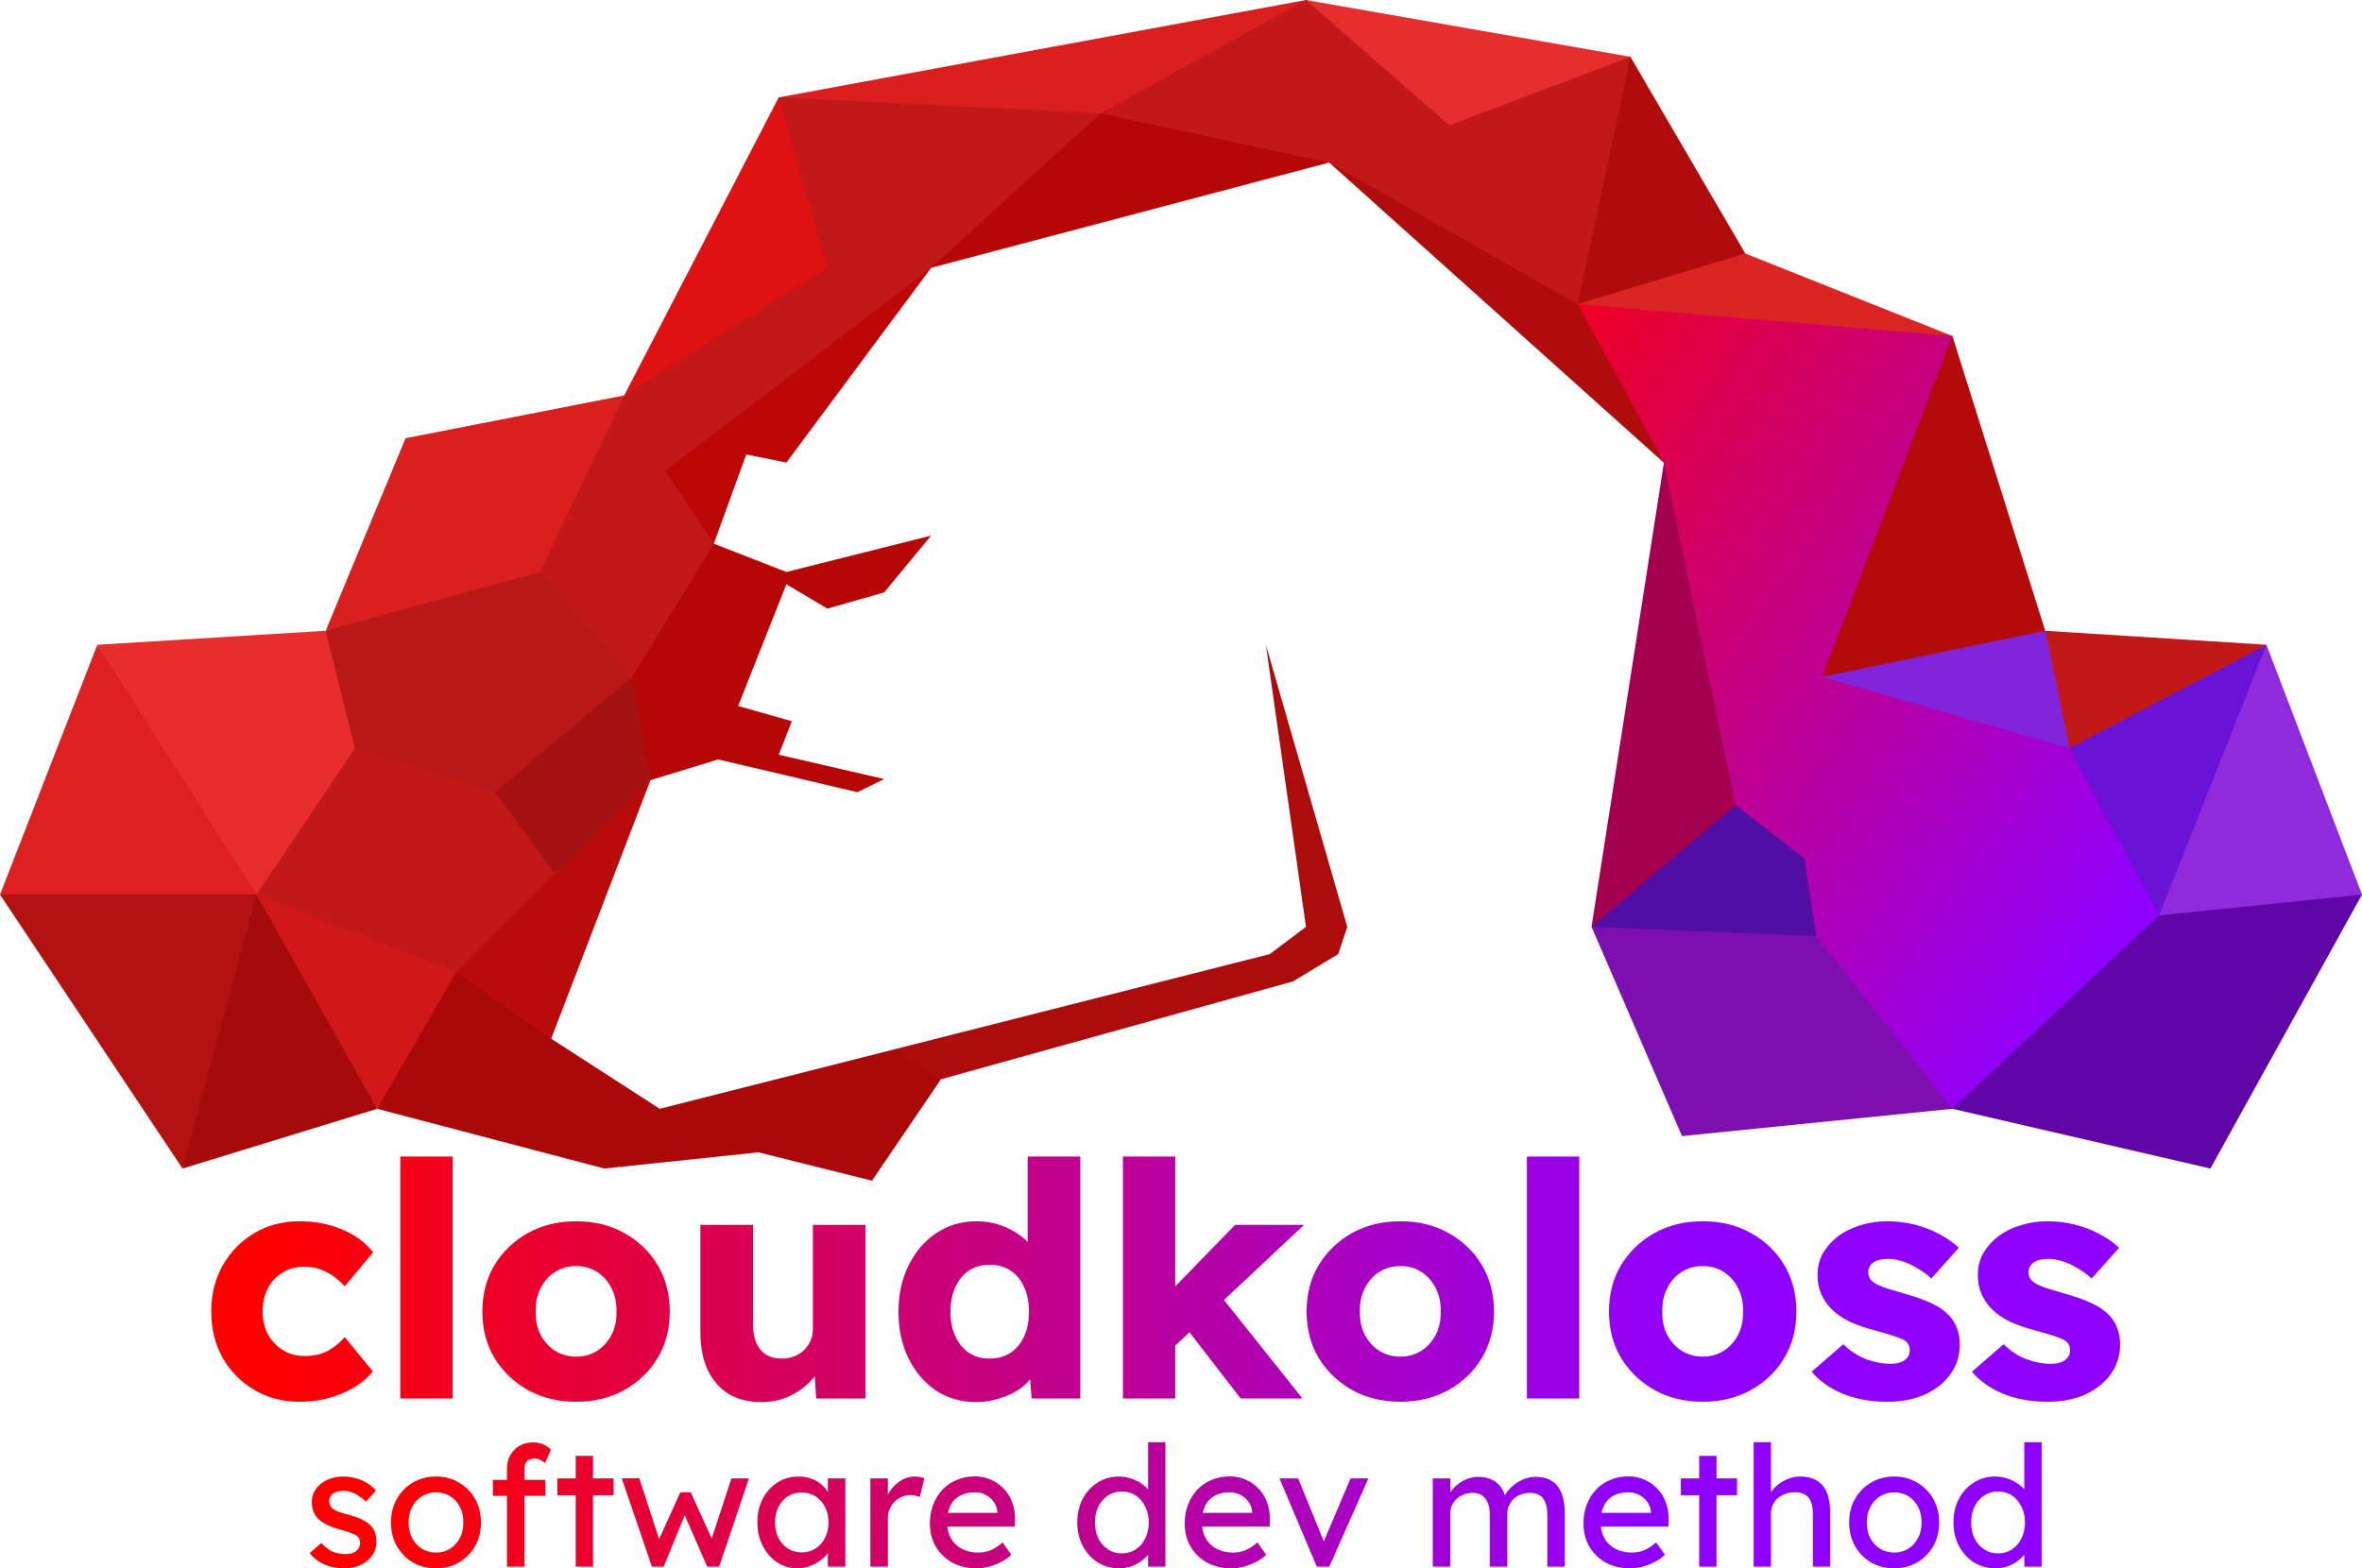
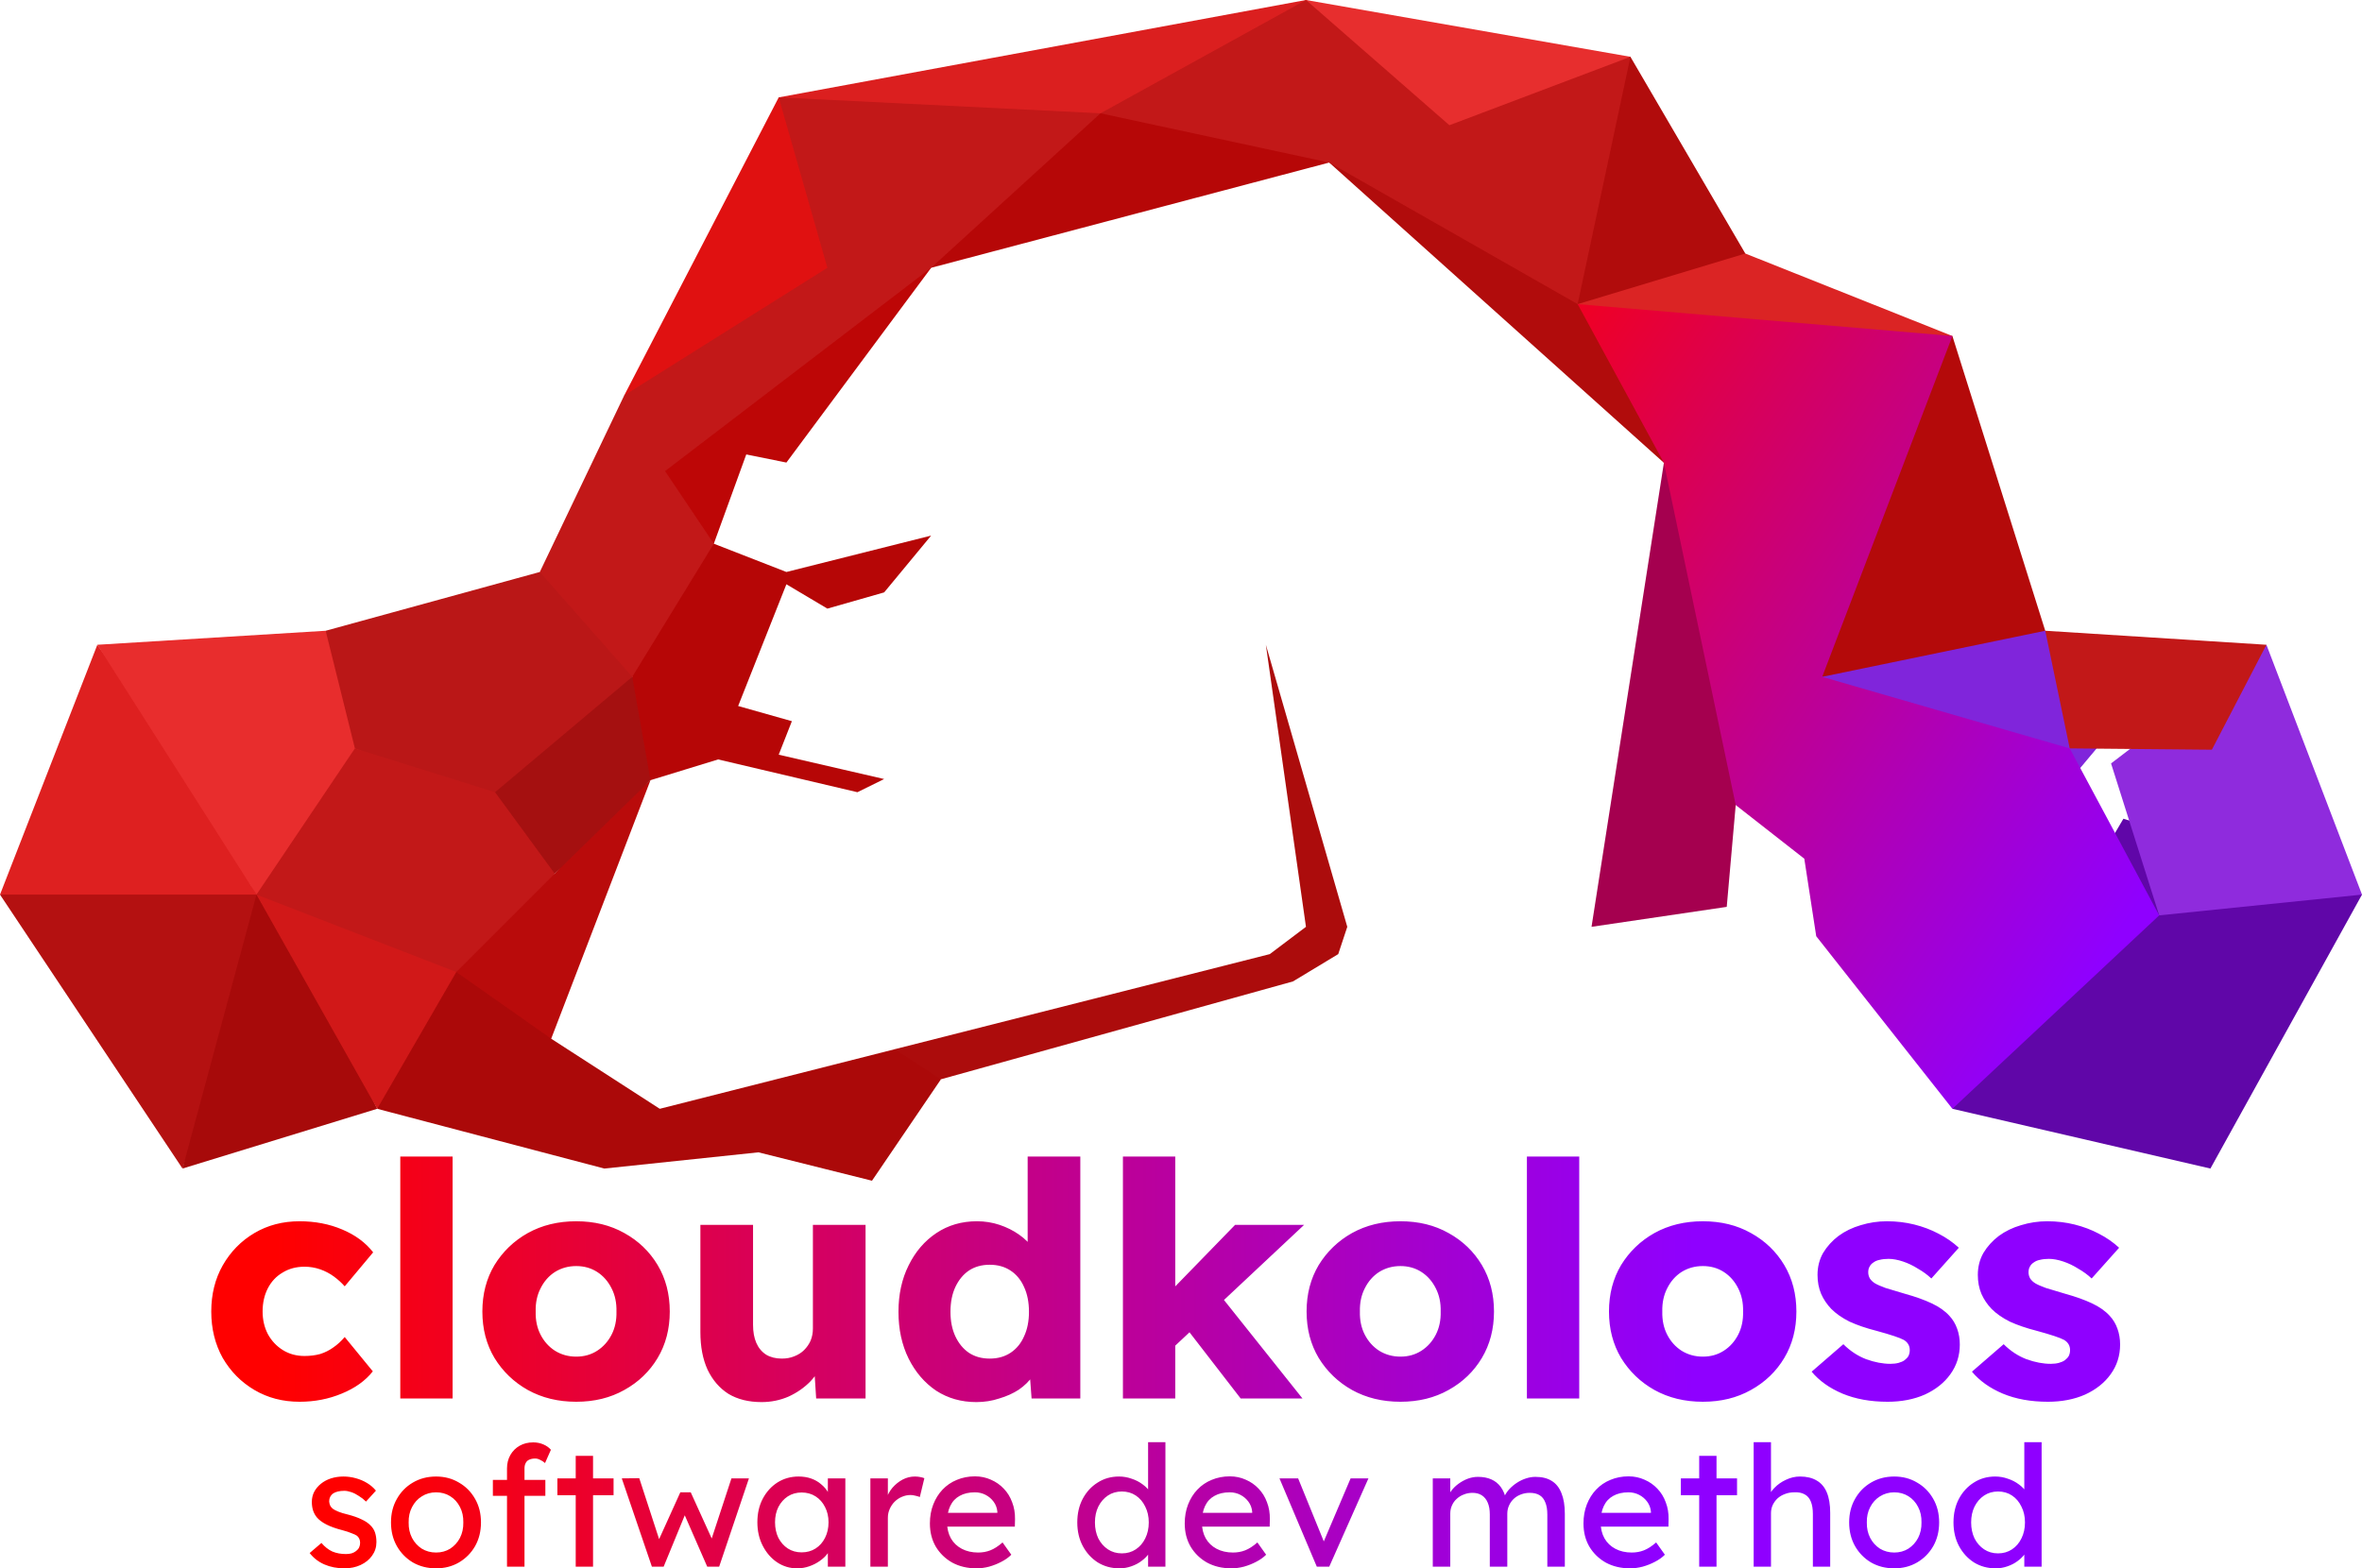
<svg xmlns="http://www.w3.org/2000/svg" xmlns:ns1="http://sodipodi.sourceforge.net/DTD/sodipodi-0.dtd" xmlns:ns2="http://www.inkscape.org/namespaces/inkscape" fill="none" viewBox="0 0 505.52 335.738" version="1.1" id="svg85" ns1:docname="ck-logo-crystal.svg" ns2:version="1.2.2 (b0a8486541, 2022-12-01)" width="505.52" height="335.738">
  <ns1:namedview id="namedview87" pagecolor="#505050" bordercolor="#eeeeee" borderopacity="1" ns2:showpageshadow="0" ns2:pageopacity="0" ns2:pagecheckerboard="0" ns2:deskcolor="#505050" showgrid="false" ns2:zoom="2" ns2:cx="213.5" ns2:cy="237.25" ns2:window-width="2544" ns2:window-height="1392" ns2:window-x="0" ns2:window-y="32" ns2:window-maximized="0" ns2:current-layer="g401" />
  <g id="g401">
    <path fill="#b41111" d="m 0,191.511 39.061,58.643 11.102,-31.709 6.486,-28.821 -26.28,0.511 z" id="path6" style="display:inline" ns1:nodetypes="cccccc" />
    <path fill="#de2020" fill-rule="evenodd" d="M 0,191.511 H 54.892 L 38.138,162.05 20.832,138.027 Z" clip-rule="evenodd" id="path14" style="display:inline" ns1:nodetypes="ccccc" />
    <path fill="#e82d2d" d="m 54.892,191.511 24.008,-20.394 c -0.249,-8.403 -0.3,-13.72 0.049,-22.933 L 69.701,135.026 l -48.868,3.001 34.06,53.484 z" id="path4" ns1:nodetypes="ccccccc" />
-     <path fill="#db1f1f" d="m 86.803,93.808 -17.103,41.218 25.335,-4.8 24.239,-4.18 7.368,-22.922 6.95,-18.476 -46.79,9.16 z" id="path2" ns1:nodetypes="cccccccc" />
    <path fill="#ba1717" d="m 69.7,135.026 6.256,25.183 14.525,6.038 17.242,9.619 20.969,-9.415 L 135.316,144.89 133.592,123.834 115.529,122.445 69.701,135.026 Z" id="path8" ns1:nodetypes="cccccccccc" />
    <path fill="#a70a0a" d="M 80.727,237.362 69.662,213.873 54.892,191.511 39.062,250.154 Z" id="path10" ns1:nodetypes="ccccc" />
    <path fill="#db1f1f" d="M 166.662,20.846 279.505,0 304.379,12.498 167.149,43.186 Z" id="path18" ns1:nodetypes="ccccc" />
    <path fill="#e72e2e" d="M 279.505,0 264.605,17.822 353.745,48.986 348.948,12.16 Z" id="path20" ns1:nodetypes="ccccc" />
    <path fill="#b60707" d="m 199.285,57.327 85.19,-22.53 16.177,-13.658 -124.712,5.975 z" id="path24" ns1:nodetypes="ccccc" />
    <path fill="#b10c0c" d="M 373.536,54.274 348.948,12.16 316.013,30.176 337.651,65.105 l 31.367,9.148 z" id="path26" ns1:nodetypes="cccccc" />
    <path fill="#8025db" d="M 444.081,165.763 461.731,144.692 437.727,135.026 416.013,119.474 386.233,145.395 Z" id="path28" ns1:nodetypes="cccccc" />
    <path fill="#b40a0a" d="M 437.727,135.026 417.857,71.93 372.041,82.801 389.99,144.89 Z" id="path30" ns1:nodetypes="ccccc" />
-     <path fill="#e01111" d="m 166.662,20.846 -33.069,63.802 11.935,9.18 70.655,-66.596 L 166.662,20.847 Z" id="path32" ns1:nodetypes="cccccc" />
+     <path fill="#e01111" d="m 166.662,20.846 -33.069,63.802 11.935,9.18 70.655,-66.596 L 166.662,20.847 " id="path32" ns1:nodetypes="cccccc" />
    <path fill="#a5004f" d="m 356.111,99.072 -15.489,99.335 28.937,-4.271 1.921,-21.8 19.639,-45.949 z" id="path34" ns1:nodetypes="cccccc" />
-     <path fill="#7d0fb0" d="m 340.622,198.407 19.362,44.798 57.873,-5.843 9.993,-78.41 z" id="path36" ns1:nodetypes="ccccc" />
    <path fill="#b60606" d="m 199.285,114.654 -30.978,7.791 -15.534,-6.054 -30.825,-3.547 13.368,32.046 -6.179,19.811 10.083,2.315 14.481,-4.443 29.806,7.017 5.723,-2.821 -22.568,-5.211 2.819,-7.173 -11.5,-3.25 10.326,-26.058 8.771,5.211 12.152,-3.474 z" id="path38" ns1:nodetypes="ccccccccccccccccc" />
    <path fill="#ac0c0c" d="m 279.505,198.407 -7.744,5.843 -80.276,20.359 -3.49,7.506 13.388,-1.07 75.347,-20.952 9.681,-5.843 1.936,-5.843 -17.425,-60.38 z" id="path40" ns1:nodetypes="cccccccccc" />
    <path fill="#b10c0c" d="m 284.475,34.796 71.636,64.276 31.065,-9.854 -90.27,-62.261 z" id="path44" ns1:nodetypes="ccccc" />
    <path fill="#db2424" d="m 417.857,71.93 -44.321,-17.656 -35.885,10.83 44.18,33.049 z" id="path12" ns1:nodetypes="ccccc" />
    <path fill="#ab0909" d="m 141.202,237.362 -23.234,-15.003 -8.373,-19.768 -21.398,1.821 -7.47,32.951 48.609,12.792 32.985,-3.474 24.305,6.08 14.757,-21.715 -9.898,-6.436 z" id="path50" ns1:nodetypes="ccccccccccc" />
    <path fill="#d11818" d="M 97.657,208.08 85.218,194.077 54.892,191.511 80.727,237.362" id="path46" ns1:nodetypes="cccc" />
    <path fill="#6006a8" d="M 473.076,250.154 505.52,191.511 454.458,175.264 417.857,237.362 Z" id="path48" ns1:nodetypes="ccccc" />
    <path fill="#8f2bdd" d="M 485.065,138.027 451.812,163.428 462.116,195.953 505.52,191.511 Z" id="path22" ns1:nodetypes="ccccc" />
    <path fill="#c21818" fill-rule="evenodd" d="M 337.651,65.105 348.948,12.16 310.205,26.808 279.505,0 235.526,24.255 284.475,34.796 Z m 105.317,95.104 30.422,0.282 11.675,-22.464 -47.338,-3.001 z" clip-rule="evenodd" id="path42" ns1:nodetypes="cccccccccccc" />
-     <path fill="#6913d7" d="M 434.959,164.365 485.065,138.027 462.116,195.953 Z" id="path16" ns1:nodetypes="cccc" />
    <path fill="#bd0606" d="m 152.773,116.391 6.944,-19.109 8.59,1.737 30.978,-41.692 -6.064,-5.394 -57.628,34.931 -0.698,32.232 z" id="path52" ns1:nodetypes="cccccccc" />
    <path fill="#b90b0b" d="M 117.968,222.359 139.22,167.016 129.047,175.135 118.72,187.017 102.773,193.34 97.657,208.08 Z" id="path54" ns1:nodetypes="ccccccc" />
    <path fill="#c21818" fill-rule="evenodd" d="m 135.316,144.89 17.457,-28.499 -10.436,-15.542 56.948,-43.522 36.241,-33.072 -68.864,-3.409 10.416,36.48 -43.485,27.322 -18.064,37.797 z m -16.596,42.127 1.851,-12.854 -14.616,-4.573 -30,-9.381 -21.063,31.302 42.765,16.569 z" clip-rule="evenodd" id="path56" ns1:nodetypes="ccccccccccccccccc" />
    <path fill="#a51010" d="m 135.316,144.89 -11.833,9.954 -17.528,14.746 12.765,17.427 20.5,-20.001 z" id="path58" ns1:nodetypes="cccccc" />
-     <path fill="#500ea4" d="m 371.48,172.336 -30.858,26.071 48.092,2.014 26.623,-0.735 -34.408,-37.395 z" id="path62" ns1:nodetypes="cccccc" />
    <path fill="url(#a)" fill-rule="evenodd" d="m 356.111,99.072 -18.46,-33.967 80.206,6.825 -27.867,72.96 52.978,15.319 19.148,35.744 -44.259,41.409 -29.143,-36.941 -2.553,-16.596 -14.681,-11.489 z" clip-rule="evenodd" id="path60" style="fill:url(#a)" />
    <path d="m 64.114,300.078 c -3.593,0 -6.813,-0.84 -9.66,-2.52 -2.847,-1.68 -5.11,-3.967 -6.79,-6.86 -1.633,-2.94 -2.45,-6.253 -2.45,-9.94 0,-3.687 0.817,-6.977 2.45,-9.87 1.68,-2.94 3.943,-5.25 6.79,-6.93 2.847,-1.68 6.067,-2.52 9.66,-2.52 3.313,0 6.347,0.583 9.1,1.75 2.8,1.167 5.017,2.8 6.65,4.9 l -6.09,7.28 c -0.653,-0.747 -1.423,-1.447 -2.31,-2.1 -0.887,-0.653 -1.867,-1.167 -2.94,-1.54 -1.073,-0.373 -2.193,-0.56 -3.36,-0.56 -1.773,0 -3.337,0.42 -4.69,1.26 -1.353,0.793 -2.403,1.913 -3.15,3.36 -0.747,1.447 -1.12,3.103 -1.12,4.97 0,1.773 0.373,3.383 1.12,4.83 0.793,1.447 1.867,2.59 3.22,3.43 1.353,0.84 2.893,1.26 4.62,1.26 1.213,0 2.333,-0.14 3.36,-0.42 1.027,-0.327 1.96,-0.793 2.8,-1.4 0.887,-0.607 1.703,-1.353 2.45,-2.24 l 6.02,7.35 c -1.587,2.007 -3.803,3.593 -6.65,4.76 -2.8,1.167 -5.81,1.75 -9.03,1.75 z m 21.555,-0.7 v -51.8 h 11.2 v 51.8 z m 37.657,0.7 c -3.874,0 -7.327,-0.84 -10.36,-2.52 -2.987,-1.68 -5.367,-3.967 -7.14,-6.86 -1.727,-2.893 -2.59,-6.207 -2.59,-9.94 0,-3.733 0.863,-7.047 2.59,-9.94 1.773,-2.893 4.153,-5.18 7.14,-6.86 3.033,-1.68 6.486,-2.52 10.36,-2.52 3.873,0 7.303,0.84 10.29,2.52 3.033,1.68 5.413,3.967 7.14,6.86 1.726,2.893 2.59,6.207 2.59,9.94 0,3.733 -0.864,7.047 -2.59,9.94 -1.727,2.893 -4.107,5.18 -7.14,6.86 -2.987,1.68 -6.417,2.52 -10.29,2.52 z m 0,-9.66 c 1.68,0 3.173,-0.42 4.48,-1.26 1.306,-0.84 2.333,-1.983 3.08,-3.43 0.746,-1.447 1.096,-3.103 1.05,-4.97 0.046,-1.867 -0.304,-3.523 -1.05,-4.97 -0.747,-1.493 -1.774,-2.66 -3.08,-3.5 -1.307,-0.84 -2.8,-1.26 -4.48,-1.26 -1.68,0 -3.197,0.42 -4.55,1.26 -1.307,0.84 -2.334,2.007 -3.08,3.5 -0.747,1.447 -1.097,3.103 -1.05,4.97 -0.047,1.867 0.303,3.523 1.05,4.97 0.746,1.447 1.773,2.59 3.08,3.43 1.353,0.84 2.87,1.26 4.55,1.26 z m 39.663,9.73 c -2.753,0 -5.11,-0.583 -7.07,-1.75 -1.913,-1.213 -3.406,-2.94 -4.48,-5.18 -1.026,-2.24 -1.54,-4.923 -1.54,-8.05 v -22.96 h 11.27 v 21.42 c 0,1.493 0.234,2.777 0.7,3.85 0.467,1.073 1.167,1.913 2.1,2.52 0.934,0.56 2.054,0.84 3.36,0.84 0.98,0 1.867,-0.163 2.66,-0.49 0.84,-0.327 1.54,-0.77 2.1,-1.33 0.607,-0.607 1.074,-1.283 1.4,-2.03 0.327,-0.793 0.49,-1.657 0.49,-2.59 v -22.19 h 11.27 v 37.17 h -10.57 l -0.49,-7.63 2.1,-0.84 c -0.56,1.773 -1.493,3.36 -2.8,4.76 -1.306,1.353 -2.87,2.45 -4.69,3.29 -1.82,0.793 -3.756,1.19 -5.81,1.19 z m 45.963,0 c -3.22,0 -6.09,-0.817 -8.61,-2.45 -2.474,-1.68 -4.434,-3.967 -5.88,-6.86 -1.447,-2.94 -2.17,-6.277 -2.17,-10.01 0,-3.733 0.723,-7.047 2.17,-9.94 1.446,-2.94 3.43,-5.25 5.95,-6.93 2.52,-1.68 5.413,-2.52 8.68,-2.52 1.68,0 3.29,0.257 4.83,0.77 1.54,0.513 2.94,1.213 4.2,2.1 1.26,0.887 2.286,1.913 3.08,3.08 0.793,1.12 1.26,2.287 1.4,3.5 l -2.66,0.63 v -23.94 h 11.27 v 51.8 h -10.43 l -0.63,-8.47 2.24,0.35 c -0.14,1.167 -0.607,2.287 -1.4,3.36 -0.747,1.073 -1.727,2.03 -2.94,2.87 -1.214,0.793 -2.614,1.423 -4.2,1.89 -1.54,0.513 -3.174,0.77 -4.9,0.77 z m 2.87,-9.31 c 1.726,0 3.22,-0.42 4.48,-1.26 1.26,-0.84 2.216,-2.007 2.87,-3.5 0.7,-1.493 1.05,-3.243 1.05,-5.25 0,-2.053 -0.35,-3.827 -1.05,-5.32 -0.654,-1.493 -1.61,-2.66 -2.87,-3.5 -1.26,-0.84 -2.754,-1.26 -4.48,-1.26 -1.727,0 -3.22,0.42 -4.48,1.26 -1.214,0.84 -2.17,2.007 -2.87,3.5 -0.7,1.493 -1.05,3.267 -1.05,5.32 0,2.007 0.35,3.757 1.05,5.25 0.7,1.493 1.656,2.66 2.87,3.5 1.26,0.84 2.753,1.26 4.48,1.26 z m 39.29,-2.38 -4.13,-8.4 17.36,-17.85 h 14.77 z m -10.78,10.92 v -51.8 h 11.2 v 51.8 z m 25.2,0 -13.09,-16.94 7.91,-6.16 18.41,23.1 z m 34.196,0.7 c -3.873,0 -7.326,-0.84 -10.36,-2.52 -2.986,-1.68 -5.366,-3.967 -7.14,-6.86 -1.726,-2.893 -2.59,-6.207 -2.59,-9.94 0,-3.733 0.864,-7.047 2.59,-9.94 1.774,-2.893 4.154,-5.18 7.14,-6.86 3.034,-1.68 6.487,-2.52 10.36,-2.52 3.874,0 7.304,0.84 10.29,2.52 3.034,1.68 5.414,3.967 7.14,6.86 1.727,2.893 2.59,6.207 2.59,9.94 0,3.733 -0.863,7.047 -2.59,9.94 -1.726,2.893 -4.106,5.18 -7.14,6.86 -2.986,1.68 -6.416,2.52 -10.29,2.52 z m 0,-9.66 c 1.68,0 3.174,-0.42 4.48,-1.26 1.307,-0.84 2.334,-1.983 3.08,-3.43 0.747,-1.447 1.097,-3.103 1.05,-4.97 0.047,-1.867 -0.303,-3.523 -1.05,-4.97 -0.746,-1.493 -1.773,-2.66 -3.08,-3.5 -1.306,-0.84 -2.8,-1.26 -4.48,-1.26 -1.68,0 -3.196,0.42 -4.55,1.26 -1.306,0.84 -2.333,2.007 -3.08,3.5 -0.746,1.447 -1.096,3.103 -1.05,4.97 -0.046,1.867 0.304,3.523 1.05,4.97 0.747,1.447 1.774,2.59 3.08,3.43 1.354,0.84 2.87,1.26 4.55,1.26 z m 27.064,8.96 v -51.8 h 11.2 v 51.8 z m 37.656,0.7 c -3.873,0 -7.326,-0.84 -10.36,-2.52 -2.986,-1.68 -5.366,-3.967 -7.14,-6.86 -1.726,-2.893 -2.59,-6.207 -2.59,-9.94 0,-3.733 0.864,-7.047 2.59,-9.94 1.774,-2.893 4.154,-5.18 7.14,-6.86 3.034,-1.68 6.487,-2.52 10.36,-2.52 3.874,0 7.304,0.84 10.29,2.52 3.034,1.68 5.414,3.967 7.14,6.86 1.727,2.893 2.59,6.207 2.59,9.94 0,3.733 -0.863,7.047 -2.59,9.94 -1.726,2.893 -4.106,5.18 -7.14,6.86 -2.986,1.68 -6.416,2.52 -10.29,2.52 z m 0,-9.66 c 1.68,0 3.174,-0.42 4.48,-1.26 1.307,-0.84 2.334,-1.983 3.08,-3.43 0.747,-1.447 1.097,-3.103 1.05,-4.97 0.047,-1.867 -0.303,-3.523 -1.05,-4.97 -0.746,-1.493 -1.773,-2.66 -3.08,-3.5 -1.306,-0.84 -2.8,-1.26 -4.48,-1.26 -1.68,0 -3.196,0.42 -4.55,1.26 -1.306,0.84 -2.333,2.007 -3.08,3.5 -0.746,1.447 -1.096,3.103 -1.05,4.97 -0.046,1.867 0.304,3.523 1.05,4.97 0.747,1.447 1.774,2.59 3.08,3.43 1.354,0.84 2.87,1.26 4.55,1.26 z m 39.524,9.66 c -3.64,0 -6.86,-0.583 -9.66,-1.75 -2.753,-1.167 -4.947,-2.73 -6.58,-4.69 l 6.79,-5.88 c 1.447,1.447 3.08,2.52 4.9,3.22 1.82,0.653 3.547,0.98 5.18,0.98 0.653,0 1.237,-0.07 1.75,-0.21 0.513,-0.14 0.933,-0.327 1.26,-0.56 0.373,-0.28 0.653,-0.583 0.84,-0.91 0.187,-0.373 0.28,-0.793 0.28,-1.26 0,-0.933 -0.42,-1.657 -1.26,-2.17 -0.42,-0.233 -1.12,-0.513 -2.1,-0.84 -0.98,-0.327 -2.24,-0.7 -3.78,-1.12 -2.193,-0.56 -4.107,-1.213 -5.74,-1.96 -1.587,-0.793 -2.893,-1.703 -3.92,-2.73 -0.933,-0.98 -1.657,-2.053 -2.17,-3.22 -0.513,-1.213 -0.77,-2.567 -0.77,-4.06 0,-1.727 0.397,-3.29 1.19,-4.69 0.84,-1.4 1.937,-2.613 3.29,-3.64 1.4,-1.027 2.987,-1.797 4.76,-2.31 1.82,-0.56 3.687,-0.84 5.6,-0.84 2.053,0 4.013,0.233 5.88,0.7 1.867,0.467 3.593,1.12 5.18,1.96 1.633,0.84 3.08,1.843 4.34,3.01 l -5.88,6.58 c -0.84,-0.793 -1.797,-1.493 -2.87,-2.1 -1.027,-0.653 -2.1,-1.167 -3.22,-1.54 -1.12,-0.373 -2.147,-0.56 -3.08,-0.56 -0.7,0 -1.33,0.07 -1.89,0.21 -0.513,0.093 -0.957,0.28 -1.33,0.56 -0.373,0.233 -0.653,0.537 -0.84,0.91 -0.187,0.327 -0.28,0.723 -0.28,1.19 0,0.467 0.117,0.91 0.35,1.33 0.28,0.42 0.653,0.77 1.12,1.05 0.467,0.28 1.213,0.607 2.24,0.98 1.027,0.327 2.427,0.747 4.2,1.26 2.193,0.607 4.083,1.283 5.67,2.03 1.587,0.747 2.847,1.633 3.78,2.66 0.747,0.793 1.307,1.727 1.68,2.8 0.373,1.027 0.56,2.147 0.56,3.36 0,2.38 -0.677,4.503 -2.03,6.37 -1.307,1.82 -3.127,3.267 -5.46,4.34 -2.333,1.027 -4.993,1.54 -7.98,1.54 z m 34.308,0 c -3.64,0 -6.86,-0.583 -9.66,-1.75 -2.753,-1.167 -4.946,-2.73 -6.58,-4.69 l 6.79,-5.88 c 1.447,1.447 3.08,2.52 4.9,3.22 1.82,0.653 3.547,0.98 5.18,0.98 0.654,0 1.237,-0.07 1.75,-0.21 0.514,-0.14 0.934,-0.327 1.26,-0.56 0.374,-0.28 0.654,-0.583 0.84,-0.91 0.187,-0.373 0.28,-0.793 0.28,-1.26 0,-0.933 -0.42,-1.657 -1.26,-2.17 -0.42,-0.233 -1.12,-0.513 -2.1,-0.84 -0.98,-0.327 -2.24,-0.7 -3.78,-1.12 -2.193,-0.56 -4.106,-1.213 -5.74,-1.96 -1.586,-0.793 -2.893,-1.703 -3.92,-2.73 -0.933,-0.98 -1.656,-2.053 -2.17,-3.22 -0.513,-1.213 -0.77,-2.567 -0.77,-4.06 0,-1.727 0.397,-3.29 1.19,-4.69 0.84,-1.4 1.937,-2.613 3.29,-3.64 1.4,-1.027 2.987,-1.797 4.76,-2.31 1.82,-0.56 3.687,-0.84 5.6,-0.84 2.054,0 4.014,0.233 5.88,0.7 1.867,0.467 3.594,1.12 5.18,1.96 1.634,0.84 3.08,1.843 4.34,3.01 l -5.88,6.58 c -0.84,-0.793 -1.796,-1.493 -2.87,-2.1 -1.026,-0.653 -2.1,-1.167 -3.22,-1.54 -1.12,-0.373 -2.146,-0.56 -3.08,-0.56 -0.7,0 -1.33,0.07 -1.89,0.21 -0.513,0.093 -0.956,0.28 -1.33,0.56 -0.373,0.233 -0.653,0.537 -0.84,0.91 -0.186,0.327 -0.28,0.723 -0.28,1.19 0,0.467 0.117,0.91 0.35,1.33 0.28,0.42 0.654,0.77 1.12,1.05 0.467,0.28 1.214,0.607 2.24,0.98 1.027,0.327 2.427,0.747 4.2,1.26 2.194,0.607 4.084,1.283 5.67,2.03 1.587,0.747 2.847,1.633 3.78,2.66 0.747,0.793 1.307,1.727 1.68,2.8 0.374,1.027 0.56,2.147 0.56,3.36 0,2.38 -0.676,4.503 -2.03,6.37 -1.306,1.82 -3.126,3.267 -5.46,4.34 -2.333,1.027 -4.993,1.54 -7.98,1.54 z" fill="url(#paint1_linear_1316_825)" id="path887" style="fill:url(#paint1_linear_1316_825)" />
    <path d="m 73.726,335.738 c -1.584,0 -3.012,-0.276 -4.284,-0.828 -1.272,-0.552 -2.328,-1.368 -3.168,-2.448 l 2.52,-2.16 c 0.72,0.84 1.5,1.452 2.34,1.836 0.864,0.36 1.836,0.54 2.916,0.54 0.432,0 0.828,-0.048 1.188,-0.144 0.384,-0.12 0.708,-0.288 0.972,-0.504 0.288,-0.216 0.504,-0.468 0.648,-0.756 0.144,-0.312 0.216,-0.648 0.216,-1.008 0,-0.624 -0.228,-1.128 -0.684,-1.512 -0.24,-0.168 -0.624,-0.348 -1.152,-0.54 -0.504,-0.216 -1.164,-0.432 -1.98,-0.648 -1.392,-0.36 -2.532,-0.768 -3.42,-1.224 -0.888,-0.456 -1.572,-0.972 -2.052,-1.548 -0.36,-0.456 -0.624,-0.948 -0.792,-1.476 -0.168,-0.552 -0.252,-1.152 -0.252,-1.8 0,-0.792 0.168,-1.512 0.504,-2.16 0.36,-0.672 0.84,-1.248 1.44,-1.728 0.624,-0.504 1.344,-0.888 2.16,-1.152 0.84,-0.264 1.728,-0.396 2.664,-0.396 0.888,0 1.764,0.12 2.628,0.36 0.888,0.24 1.704,0.588 2.448,1.044 0.744,0.456 1.368,0.996 1.872,1.62 l -2.124,2.34 c -0.456,-0.456 -0.96,-0.852 -1.512,-1.188 -0.528,-0.36 -1.068,-0.636 -1.62,-0.828 -0.552,-0.192 -1.056,-0.288 -1.512,-0.288 -0.504,0 -0.96,0.048 -1.368,0.144 -0.408,0.096 -0.756,0.24 -1.044,0.432 -0.264,0.192 -0.468,0.432 -0.612,0.72 -0.144,0.288 -0.216,0.612 -0.216,0.972 0.024,0.312 0.096,0.612 0.216,0.9 0.144,0.264 0.336,0.492 0.576,0.684 0.264,0.192 0.66,0.396 1.188,0.612 0.528,0.216 1.2,0.42 2.016,0.612 1.2,0.312 2.184,0.66 2.952,1.044 0.792,0.36 1.416,0.78 1.872,1.26 0.48,0.456 0.816,0.984 1.008,1.584 0.192,0.6 0.288,1.272 0.288,2.016 0,1.08 -0.312,2.052 -0.936,2.916 -0.6,0.84 -1.416,1.5 -2.448,1.98 -1.032,0.48 -2.184,0.72 -3.456,0.72 z m 19.603,0 c -1.848,0 -3.504,-0.42 -4.968,-1.26 -1.44,-0.864 -2.58,-2.028 -3.42,-3.492 -0.84,-1.488 -1.26,-3.18 -1.26,-5.076 0,-1.896 0.42,-3.576 1.26,-5.04 0.84,-1.488 1.98,-2.652 3.42,-3.492 1.464,-0.864 3.12,-1.296 4.968,-1.296 1.824,0 3.456,0.432 4.896,1.296 1.464,0.84 2.616,2.004 3.456,3.492 0.84,1.464 1.26,3.144 1.26,5.04 0,1.896 -0.42,3.588 -1.26,5.076 -0.84,1.464 -1.992,2.628 -3.456,3.492 -1.44,0.84 -3.072,1.26 -4.896,1.26 z m 0,-3.384 c 1.128,0 2.136,-0.276 3.024,-0.828 0.888,-0.576 1.584,-1.344 2.088,-2.304 0.504,-0.984 0.744,-2.088 0.72,-3.312 0.024,-1.248 -0.216,-2.352 -0.72,-3.312 -0.504,-0.984 -1.2,-1.752 -2.088,-2.304 -0.888,-0.552 -1.896,-0.828 -3.024,-0.828 -1.128,0 -2.148,0.288 -3.06,0.864 -0.888,0.552 -1.584,1.32 -2.088,2.304 -0.504,0.96 -0.744,2.052 -0.72,3.276 -0.024,1.224 0.216,2.328 0.72,3.312 0.504,0.96 1.2,1.728 2.088,2.304 0.912,0.552 1.932,0.828 3.06,0.828 z m 15.181,3.024 v -21.024 c 0,-1.08 0.24,-2.04 0.72,-2.88 0.48,-0.84 1.14,-1.5 1.98,-1.98 0.84,-0.48 1.812,-0.72 2.916,-0.72 0.768,0 1.488,0.144 2.16,0.432 0.672,0.288 1.212,0.672 1.62,1.152 l -1.26,2.844 c -0.312,-0.288 -0.66,-0.516 -1.044,-0.684 -0.36,-0.192 -0.708,-0.288 -1.044,-0.288 -0.504,0 -0.936,0.084 -1.296,0.252 -0.336,0.144 -0.588,0.384 -0.756,0.72 -0.168,0.312 -0.252,0.696 -0.252,1.152 v 21.024 h -1.872 c -0.312,0 -0.624,0 -0.936,0 -0.312,0 -0.624,0 -0.936,0 z m -3.024,-15.156 v -3.42 h 11.232 v 3.42 z m 17.73,15.156 v -23.724 h 3.708 v 23.724 z m -3.924,-15.3 v -3.6 h 12.024 v 3.6 z m 20.225,15.3 -6.444,-18.9 3.744,-0.036 4.608,14.148 -0.828,-0.072 5.004,-11.052 h 2.232 l 5.04,11.088 -0.972,0.072 4.644,-14.148 h 3.744 l -6.372,18.9 h -2.556 l -5.256,-12.024 0.828,0.108 -4.896,11.916 z m 31.073,0.36 c -1.56,0 -2.988,-0.432 -4.284,-1.296 -1.272,-0.864 -2.292,-2.04 -3.06,-3.528 -0.768,-1.488 -1.152,-3.168 -1.152,-5.04 0,-1.896 0.384,-3.576 1.152,-5.04 0.792,-1.488 1.848,-2.652 3.168,-3.492 1.344,-0.84 2.844,-1.26 4.5,-1.26 0.984,0 1.884,0.144 2.7,0.432 0.816,0.288 1.524,0.696 2.124,1.224 0.624,0.504 1.128,1.092 1.512,1.764 0.408,0.672 0.66,1.392 0.756,2.16 l -0.828,-0.288 v -4.896 h 3.744 v 18.9 h -3.744 v -4.5 l 0.864,-0.252 c -0.144,0.648 -0.444,1.284 -0.9,1.908 -0.432,0.6 -0.996,1.14 -1.692,1.62 -0.672,0.48 -1.428,0.864 -2.268,1.152 -0.816,0.288 -1.68,0.432 -2.592,0.432 z m 0.972,-3.42 c 1.128,0 2.124,-0.276 2.988,-0.828 0.864,-0.552 1.536,-1.308 2.016,-2.268 0.504,-0.984 0.756,-2.1 0.756,-3.348 0,-1.224 -0.252,-2.316 -0.756,-3.276 -0.48,-0.96 -1.152,-1.716 -2.016,-2.268 -0.864,-0.552 -1.86,-0.828 -2.988,-0.828 -1.104,0 -2.088,0.276 -2.952,0.828 -0.84,0.552 -1.512,1.308 -2.016,2.268 -0.48,0.96 -0.72,2.052 -0.72,3.276 0,1.248 0.24,2.364 0.72,3.348 0.504,0.96 1.176,1.716 2.016,2.268 0.864,0.552 1.848,0.828 2.952,0.828 z m 14.717,3.06 v -18.9 h 3.744 v 5.94 l -0.36,-1.44 c 0.264,-0.912 0.708,-1.74 1.332,-2.484 0.648,-0.744 1.38,-1.332 2.196,-1.764 0.84,-0.432 1.704,-0.648 2.592,-0.648 0.408,0 0.792,0.036 1.152,0.108 0.384,0.072 0.684,0.156 0.9,0.252 l -0.972,4.032 c -0.288,-0.12 -0.612,-0.216 -0.972,-0.288 -0.336,-0.096 -0.672,-0.144 -1.008,-0.144 -0.648,0 -1.272,0.132 -1.872,0.396 -0.576,0.24 -1.092,0.588 -1.548,1.044 -0.432,0.432 -0.78,0.948 -1.044,1.548 -0.264,0.576 -0.396,1.212 -0.396,1.908 v 10.44 z m 22.711,0.36 c -1.944,0 -3.672,-0.408 -5.184,-1.224 -1.488,-0.84 -2.664,-1.98 -3.528,-3.42 -0.84,-1.44 -1.26,-3.096 -1.26,-4.968 0,-1.488 0.24,-2.844 0.72,-4.068 0.48,-1.224 1.14,-2.28 1.98,-3.168 0.864,-0.912 1.884,-1.608 3.06,-2.088 1.2,-0.504 2.496,-0.756 3.888,-0.756 1.224,0 2.364,0.24 3.42,0.72 1.056,0.456 1.968,1.092 2.736,1.908 0.792,0.816 1.392,1.788 1.8,2.916 0.432,1.104 0.636,2.316 0.612,3.636 l -0.036,1.584 h -15.444 l -0.828,-2.952 h 13.068 l -0.54,0.612 v -0.864 c -0.072,-0.792 -0.336,-1.5 -0.792,-2.124 -0.456,-0.624 -1.032,-1.116 -1.728,-1.476 -0.696,-0.36 -1.452,-0.54 -2.268,-0.54 -1.296,0 -2.388,0.252 -3.276,0.756 -0.888,0.48 -1.56,1.2 -2.016,2.16 -0.456,0.936 -0.684,2.1 -0.684,3.492 0,1.32 0.276,2.472 0.828,3.456 0.552,0.96 1.332,1.704 2.34,2.232 1.008,0.528 2.172,0.792 3.492,0.792 0.936,0 1.8,-0.156 2.592,-0.468 0.816,-0.312 1.692,-0.876 2.628,-1.692 l 1.872,2.628 c -0.576,0.576 -1.284,1.08 -2.124,1.512 -0.816,0.432 -1.692,0.78 -2.628,1.044 -0.912,0.24 -1.812,0.36 -2.7,0.36 z m 30.608,0 c -1.728,0 -3.276,-0.42 -4.644,-1.26 -1.344,-0.864 -2.412,-2.028 -3.204,-3.492 -0.792,-1.488 -1.188,-3.18 -1.188,-5.076 0,-1.896 0.384,-3.576 1.152,-5.04 0.792,-1.488 1.86,-2.652 3.204,-3.492 1.344,-0.864 2.868,-1.296 4.572,-1.296 0.936,0 1.836,0.156 2.7,0.468 0.888,0.288 1.68,0.696 2.376,1.224 0.696,0.504 1.236,1.068 1.62,1.692 0.408,0.6 0.612,1.212 0.612,1.836 l -1.08,0.072 v -12.636 h 3.708 v 26.64 h -3.708 v -4.5 h 0.72 c 0,0.576 -0.192,1.152 -0.576,1.728 -0.384,0.552 -0.9,1.068 -1.548,1.548 -0.624,0.48 -1.356,0.864 -2.196,1.152 -0.816,0.288 -1.656,0.432 -2.52,0.432 z m 0.504,-3.204 c 1.128,0 2.124,-0.288 2.988,-0.864 0.864,-0.576 1.536,-1.356 2.016,-2.34 0.504,-1.008 0.756,-2.148 0.756,-3.42 0,-1.272 -0.252,-2.4 -0.756,-3.384 -0.48,-1.008 -1.152,-1.8 -2.016,-2.376 -0.864,-0.576 -1.86,-0.864 -2.988,-0.864 -1.128,0 -2.124,0.288 -2.988,0.864 -0.864,0.576 -1.548,1.368 -2.052,2.376 -0.48,0.984 -0.72,2.112 -0.72,3.384 0,1.272 0.24,2.412 0.72,3.42 0.504,0.984 1.188,1.764 2.052,2.34 0.864,0.576 1.86,0.864 2.988,0.864 z m 23.428,3.204 c -1.944,0 -3.672,-0.408 -5.184,-1.224 -1.488,-0.84 -2.664,-1.98 -3.528,-3.42 -0.84,-1.44 -1.26,-3.096 -1.26,-4.968 0,-1.488 0.24,-2.844 0.72,-4.068 0.48,-1.224 1.14,-2.28 1.98,-3.168 0.864,-0.912 1.884,-1.608 3.06,-2.088 1.2,-0.504 2.496,-0.756 3.888,-0.756 1.224,0 2.364,0.24 3.42,0.72 1.056,0.456 1.968,1.092 2.736,1.908 0.792,0.816 1.392,1.788 1.8,2.916 0.432,1.104 0.636,2.316 0.612,3.636 l -0.036,1.584 h -15.444 l -0.828,-2.952 h 13.068 l -0.54,0.612 v -0.864 c -0.072,-0.792 -0.336,-1.5 -0.792,-2.124 -0.456,-0.624 -1.032,-1.116 -1.728,-1.476 -0.696,-0.36 -1.452,-0.54 -2.268,-0.54 -1.296,0 -2.388,0.252 -3.276,0.756 -0.888,0.48 -1.56,1.2 -2.016,2.16 -0.456,0.936 -0.684,2.1 -0.684,3.492 0,1.32 0.276,2.472 0.828,3.456 0.552,0.96 1.332,1.704 2.34,2.232 1.008,0.528 2.172,0.792 3.492,0.792 0.936,0 1.8,-0.156 2.592,-0.468 0.816,-0.312 1.692,-0.876 2.628,-1.692 l 1.872,2.628 c -0.576,0.576 -1.284,1.08 -2.124,1.512 -0.816,0.432 -1.692,0.78 -2.628,1.044 -0.912,0.24 -1.812,0.36 -2.7,0.36 z m 18.295,-0.36 -7.992,-18.9 h 3.996 l 5.76,14.148 -0.684,0.324 6.156,-14.472 h 3.816 l -8.388,18.9 z m 24.822,0 v -18.9 h 3.744 v 4.032 l -0.684,0.432 c 0.192,-0.624 0.492,-1.224 0.9,-1.8 0.432,-0.576 0.948,-1.08 1.548,-1.512 0.624,-0.456 1.284,-0.816 1.98,-1.08 0.72,-0.264 1.452,-0.396 2.196,-0.396 1.08,0 2.028,0.18 2.844,0.54 0.816,0.36 1.488,0.9 2.016,1.62 0.528,0.72 0.912,1.62 1.152,2.7 l -0.576,-0.144 0.252,-0.612 c 0.264,-0.552 0.624,-1.068 1.08,-1.548 0.48,-0.504 1.02,-0.948 1.62,-1.332 0.6,-0.384 1.236,-0.684 1.908,-0.9 0.672,-0.216 1.332,-0.324 1.98,-0.324 1.416,0 2.58,0.288 3.492,0.864 0.936,0.576 1.632,1.452 2.088,2.628 0.48,1.176 0.72,2.64 0.72,4.392 v 11.34 h -3.744 v -11.124 c 0,-1.08 -0.144,-1.956 -0.432,-2.628 -0.264,-0.696 -0.672,-1.212 -1.224,-1.548 -0.552,-0.336 -1.26,-0.504 -2.124,-0.504 -0.672,0 -1.308,0.12 -1.908,0.36 -0.576,0.216 -1.08,0.528 -1.512,0.936 -0.432,0.408 -0.768,0.888 -1.008,1.44 -0.24,0.528 -0.36,1.116 -0.36,1.764 v 11.304 h -3.744 v -11.196 c 0,-0.984 -0.144,-1.812 -0.432,-2.484 -0.288,-0.696 -0.708,-1.224 -1.26,-1.584 -0.552,-0.36 -1.224,-0.54 -2.016,-0.54 -0.672,0 -1.296,0.12 -1.872,0.36 -0.576,0.216 -1.08,0.528 -1.512,0.936 -0.432,0.384 -0.768,0.852 -1.008,1.404 -0.24,0.528 -0.36,1.104 -0.36,1.728 v 11.376 z m 42.224,0.36 c -1.944,0 -3.672,-0.408 -5.184,-1.224 -1.488,-0.84 -2.664,-1.98 -3.528,-3.42 -0.84,-1.44 -1.26,-3.096 -1.26,-4.968 0,-1.488 0.24,-2.844 0.72,-4.068 0.48,-1.224 1.14,-2.28 1.98,-3.168 0.864,-0.912 1.884,-1.608 3.06,-2.088 1.2,-0.504 2.496,-0.756 3.888,-0.756 1.224,0 2.364,0.24 3.42,0.72 1.056,0.456 1.968,1.092 2.736,1.908 0.792,0.816 1.392,1.788 1.8,2.916 0.432,1.104 0.636,2.316 0.612,3.636 l -0.036,1.584 h -15.444 l -0.828,-2.952 h 13.068 l -0.54,0.612 v -0.864 c -0.072,-0.792 -0.336,-1.5 -0.792,-2.124 -0.456,-0.624 -1.032,-1.116 -1.728,-1.476 -0.696,-0.36 -1.452,-0.54 -2.268,-0.54 -1.296,0 -2.388,0.252 -3.276,0.756 -0.888,0.48 -1.56,1.2 -2.016,2.16 -0.456,0.936 -0.684,2.1 -0.684,3.492 0,1.32 0.276,2.472 0.828,3.456 0.552,0.96 1.332,1.704 2.34,2.232 1.008,0.528 2.172,0.792 3.492,0.792 0.936,0 1.8,-0.156 2.592,-0.468 0.816,-0.312 1.692,-0.876 2.628,-1.692 l 1.872,2.628 c -0.576,0.576 -1.284,1.08 -2.124,1.512 -0.816,0.432 -1.692,0.78 -2.628,1.044 -0.912,0.24 -1.812,0.36 -2.7,0.36 z m 14.794,-0.36 v -23.724 h 3.708 v 23.724 z m -3.924,-15.3 v -3.6 h 12.024 v 3.6 z m 15.581,15.3 v -26.64 h 3.708 v 11.628 l -0.648,0.432 c 0.24,-0.84 0.708,-1.608 1.404,-2.304 0.696,-0.72 1.524,-1.296 2.484,-1.728 0.96,-0.456 1.944,-0.684 2.952,-0.684 1.44,0 2.64,0.288 3.6,0.864 0.96,0.552 1.68,1.404 2.16,2.556 0.48,1.152 0.72,2.604 0.72,4.356 v 11.52 h -3.708 v -11.268 c 0,-1.08 -0.144,-1.968 -0.432,-2.664 -0.288,-0.72 -0.732,-1.236 -1.332,-1.548 -0.6,-0.336 -1.344,-0.48 -2.232,-0.432 -0.72,0 -1.38,0.12 -1.98,0.36 -0.6,0.216 -1.128,0.528 -1.584,0.936 -0.432,0.408 -0.78,0.888 -1.044,1.44 -0.24,0.528 -0.36,1.104 -0.36,1.728 v 11.448 h -1.836 c -0.312,0 -0.624,0 -0.936,0 -0.312,0 -0.624,0 -0.936,0 z m 30.086,0.36 c -1.848,0 -3.504,-0.42 -4.968,-1.26 -1.44,-0.864 -2.58,-2.028 -3.42,-3.492 -0.84,-1.488 -1.26,-3.18 -1.26,-5.076 0,-1.896 0.42,-3.576 1.26,-5.04 0.84,-1.488 1.98,-2.652 3.42,-3.492 1.464,-0.864 3.12,-1.296 4.968,-1.296 1.824,0 3.456,0.432 4.896,1.296 1.464,0.84 2.616,2.004 3.456,3.492 0.84,1.464 1.26,3.144 1.26,5.04 0,1.896 -0.42,3.588 -1.26,5.076 -0.84,1.464 -1.992,2.628 -3.456,3.492 -1.44,0.84 -3.072,1.26 -4.896,1.26 z m 0,-3.384 c 1.128,0 2.136,-0.276 3.024,-0.828 0.888,-0.576 1.584,-1.344 2.088,-2.304 0.504,-0.984 0.744,-2.088 0.72,-3.312 0.024,-1.248 -0.216,-2.352 -0.72,-3.312 -0.504,-0.984 -1.2,-1.752 -2.088,-2.304 -0.888,-0.552 -1.896,-0.828 -3.024,-0.828 -1.128,0 -2.148,0.288 -3.06,0.864 -0.888,0.552 -1.584,1.32 -2.088,2.304 -0.504,0.96 -0.744,2.052 -0.72,3.276 -0.024,1.224 0.216,2.328 0.72,3.312 0.504,0.96 1.2,1.728 2.088,2.304 0.912,0.552 1.932,0.828 3.06,0.828 z m 21.716,3.384 c -1.728,0 -3.276,-0.42 -4.644,-1.26 -1.344,-0.864 -2.412,-2.028 -3.204,-3.492 -0.792,-1.488 -1.188,-3.18 -1.188,-5.076 0,-1.896 0.384,-3.576 1.152,-5.04 0.792,-1.488 1.86,-2.652 3.204,-3.492 1.344,-0.864 2.868,-1.296 4.572,-1.296 0.936,0 1.836,0.156 2.7,0.468 0.888,0.288 1.68,0.696 2.376,1.224 0.696,0.504 1.236,1.068 1.62,1.692 0.408,0.6 0.612,1.212 0.612,1.836 l -1.08,0.072 v -12.636 h 3.708 v 26.64 h -3.708 v -4.5 h 0.72 c 0,0.576 -0.192,1.152 -0.576,1.728 -0.384,0.552 -0.9,1.068 -1.548,1.548 -0.624,0.48 -1.356,0.864 -2.196,1.152 -0.816,0.288 -1.656,0.432 -2.52,0.432 z m 0.504,-3.204 c 1.128,0 2.124,-0.288 2.988,-0.864 0.864,-0.576 1.536,-1.356 2.016,-2.34 0.504,-1.008 0.756,-2.148 0.756,-3.42 0,-1.272 -0.252,-2.4 -0.756,-3.384 -0.48,-1.008 -1.152,-1.8 -2.016,-2.376 -0.864,-0.576 -1.86,-0.864 -2.988,-0.864 -1.128,0 -2.124,0.288 -2.988,0.864 -0.864,0.576 -1.548,1.368 -2.052,2.376 -0.48,0.984 -0.72,2.112 -0.72,3.384 0,1.272 0.24,2.412 0.72,3.42 0.504,0.984 1.188,1.764 2.052,2.34 0.864,0.576 1.86,0.864 2.988,0.864 z" fill="url(#paint2_linear_1316_825)" id="path889" style="fill:url(#paint2_linear_1316_825)" />
  </g>
  <defs id="defs83">
    <linearGradient id="a" x1="289.5" x2="455" y1="88" y2="198" gradientUnits="userSpaceOnUse">
      <stop stop-color="red" id="stop68" />
      <stop offset="1" stop-color="#8F00FF" id="stop70" />
    </linearGradient>
    <linearGradient id="b" x1="59.238" x2="362.718" y1="269.826" y2="269.826" gradientUnits="userSpaceOnUse" gradientTransform="translate(-0.167,-0.626)">
      <stop stop-color="red" id="stop73" />
      <stop offset="1" stop-color="#8F00FF" id="stop75" />
    </linearGradient>
    <linearGradient id="c" x1="86.725" x2="343.238" y1="309.956" y2="309.956" gradientUnits="userSpaceOnUse">
      <stop stop-color="red" id="stop78" />
      <stop offset="1" stop-color="#8F00FF" id="stop80" />
    </linearGradient>
    <linearGradient id="paint2_linear_1316_825" x1="79.498" y1="317.922" x2="350.462" y2="317.922" gradientUnits="userSpaceOnUse" gradientTransform="translate(-0.166,-0.622)">
      <stop stop-color="#FF0000" id="stop901" />
      <stop offset="1" stop-color="#8F00FF" id="stop903" />
    </linearGradient>
    <linearGradient id="paint1_linear_1316_825" x1="59.238" y1="269.826" x2="362.718" y2="269.826" gradientUnits="userSpaceOnUse" gradientTransform="translate(-0.166,-0.622)">
      <stop stop-color="#FF0000" id="stop896" />
      <stop offset="1" stop-color="#8F00FF" id="stop898" />
    </linearGradient>
  </defs>
</svg>